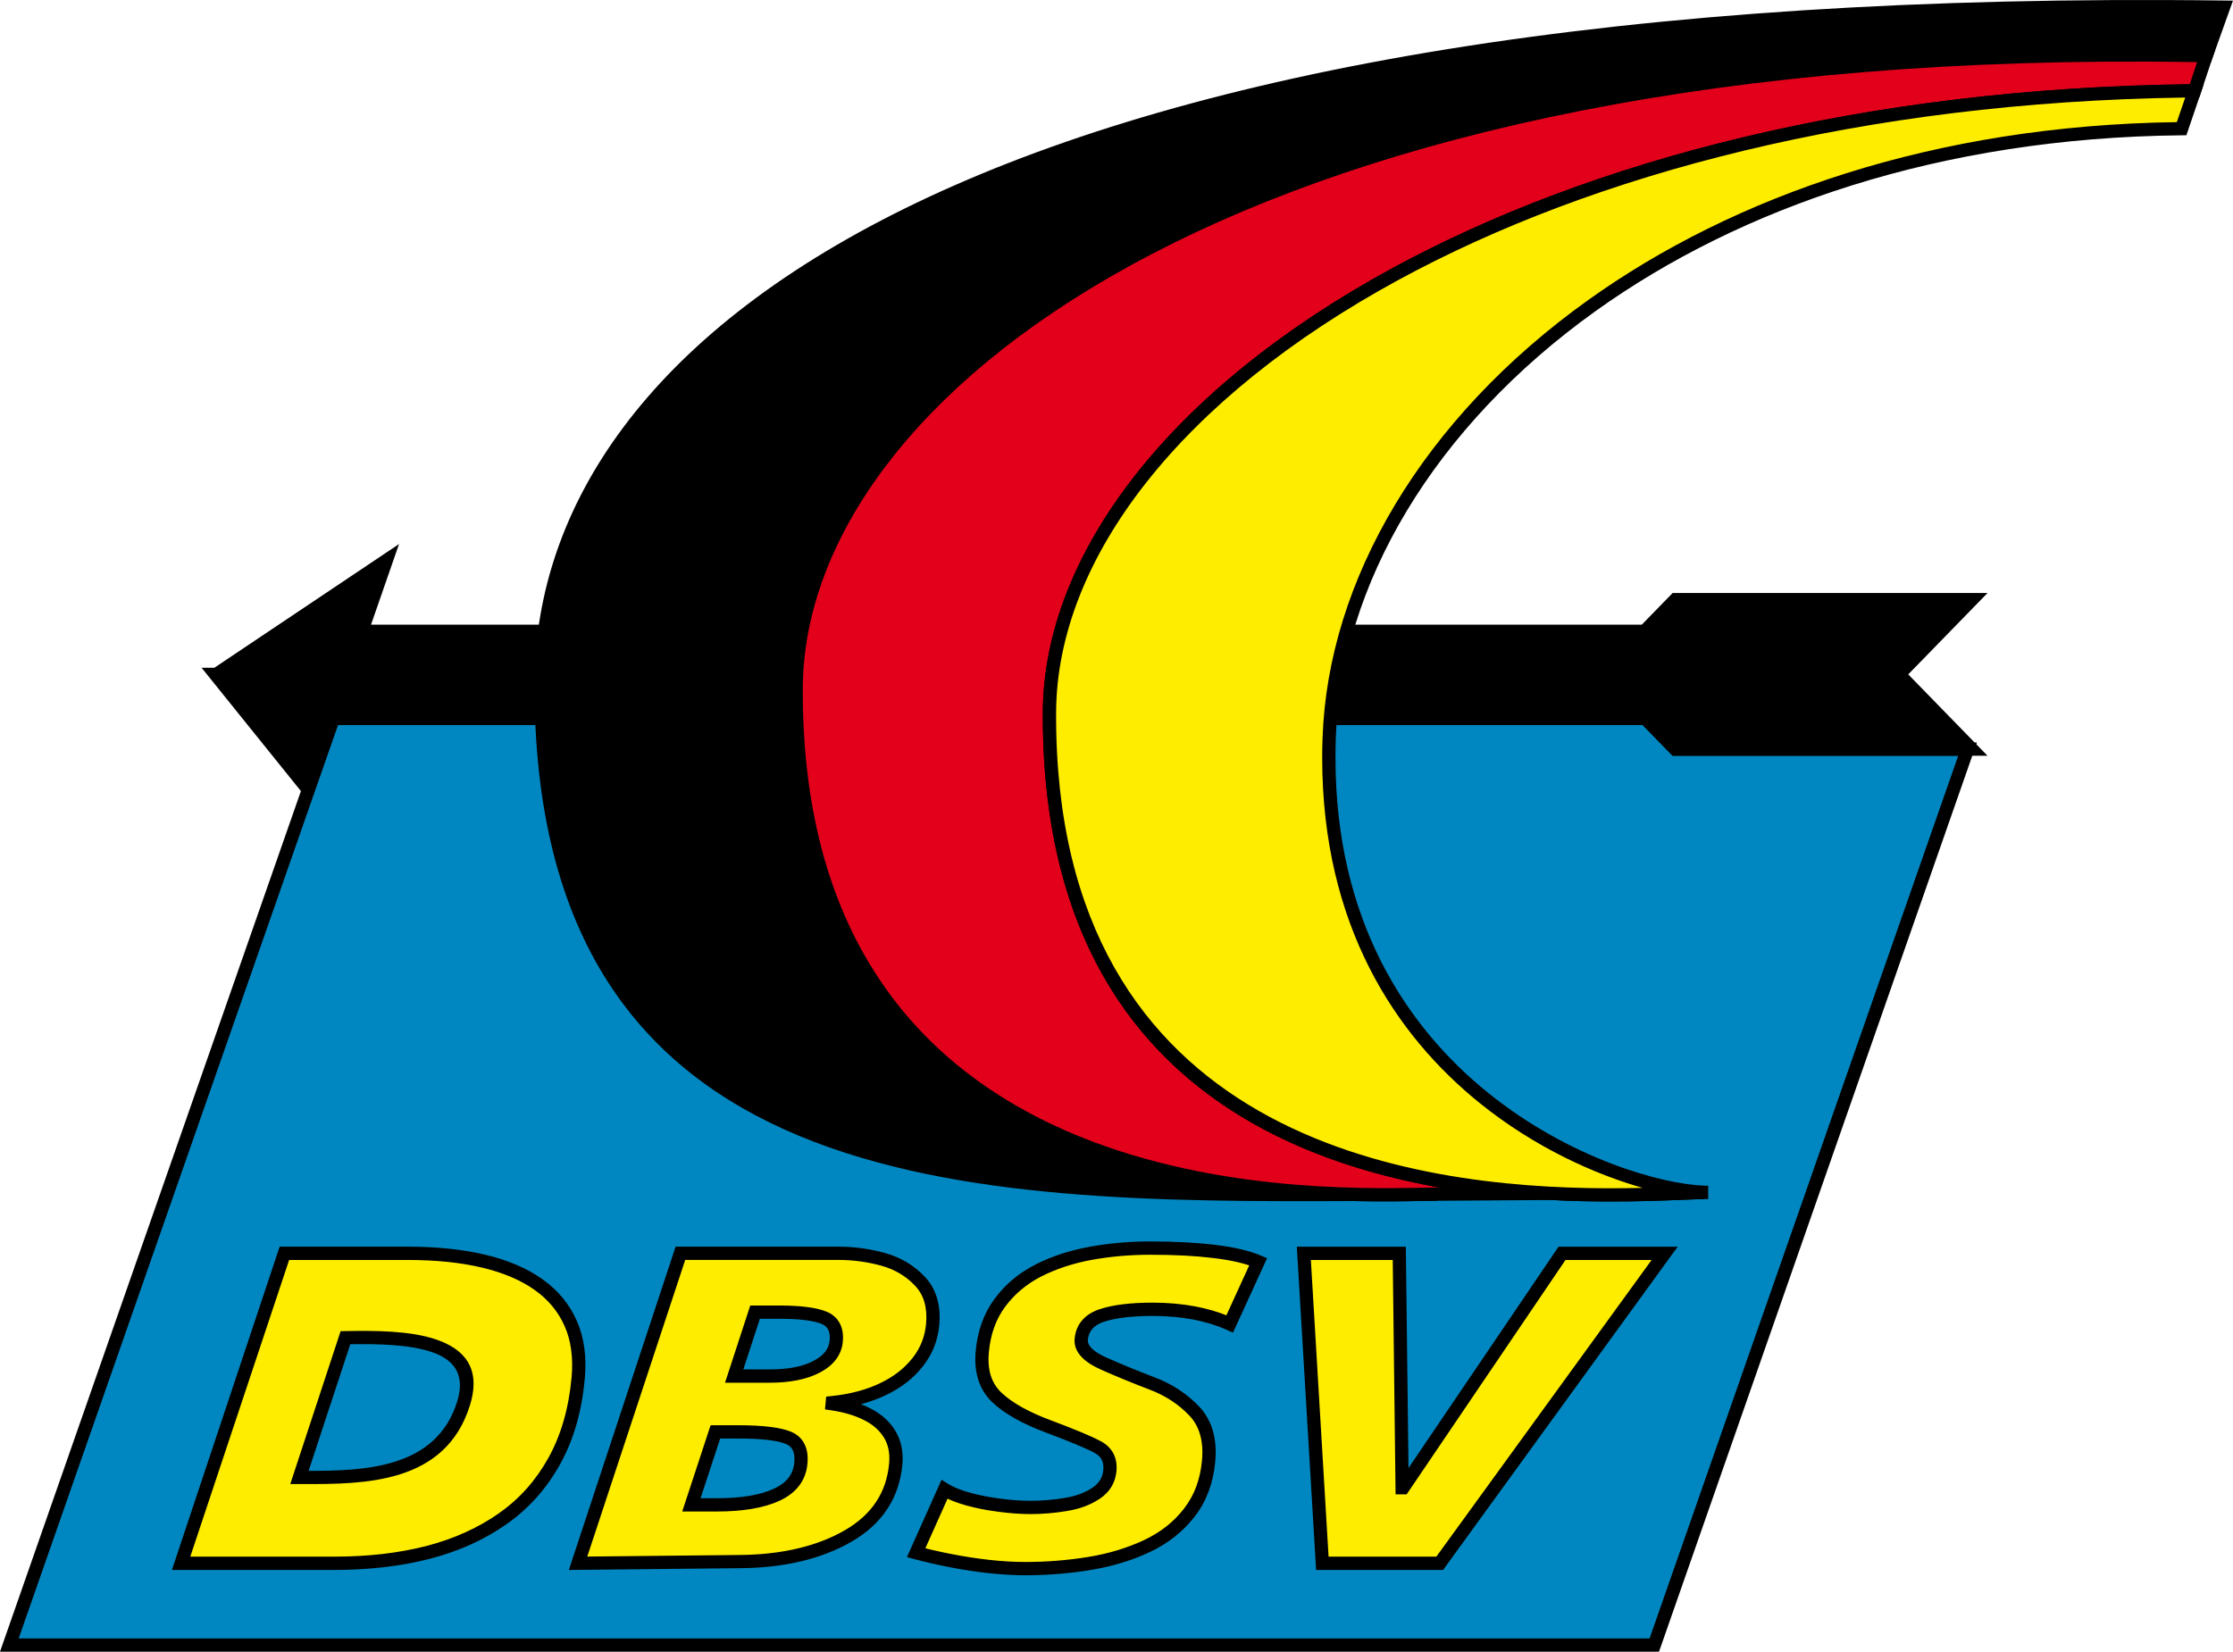
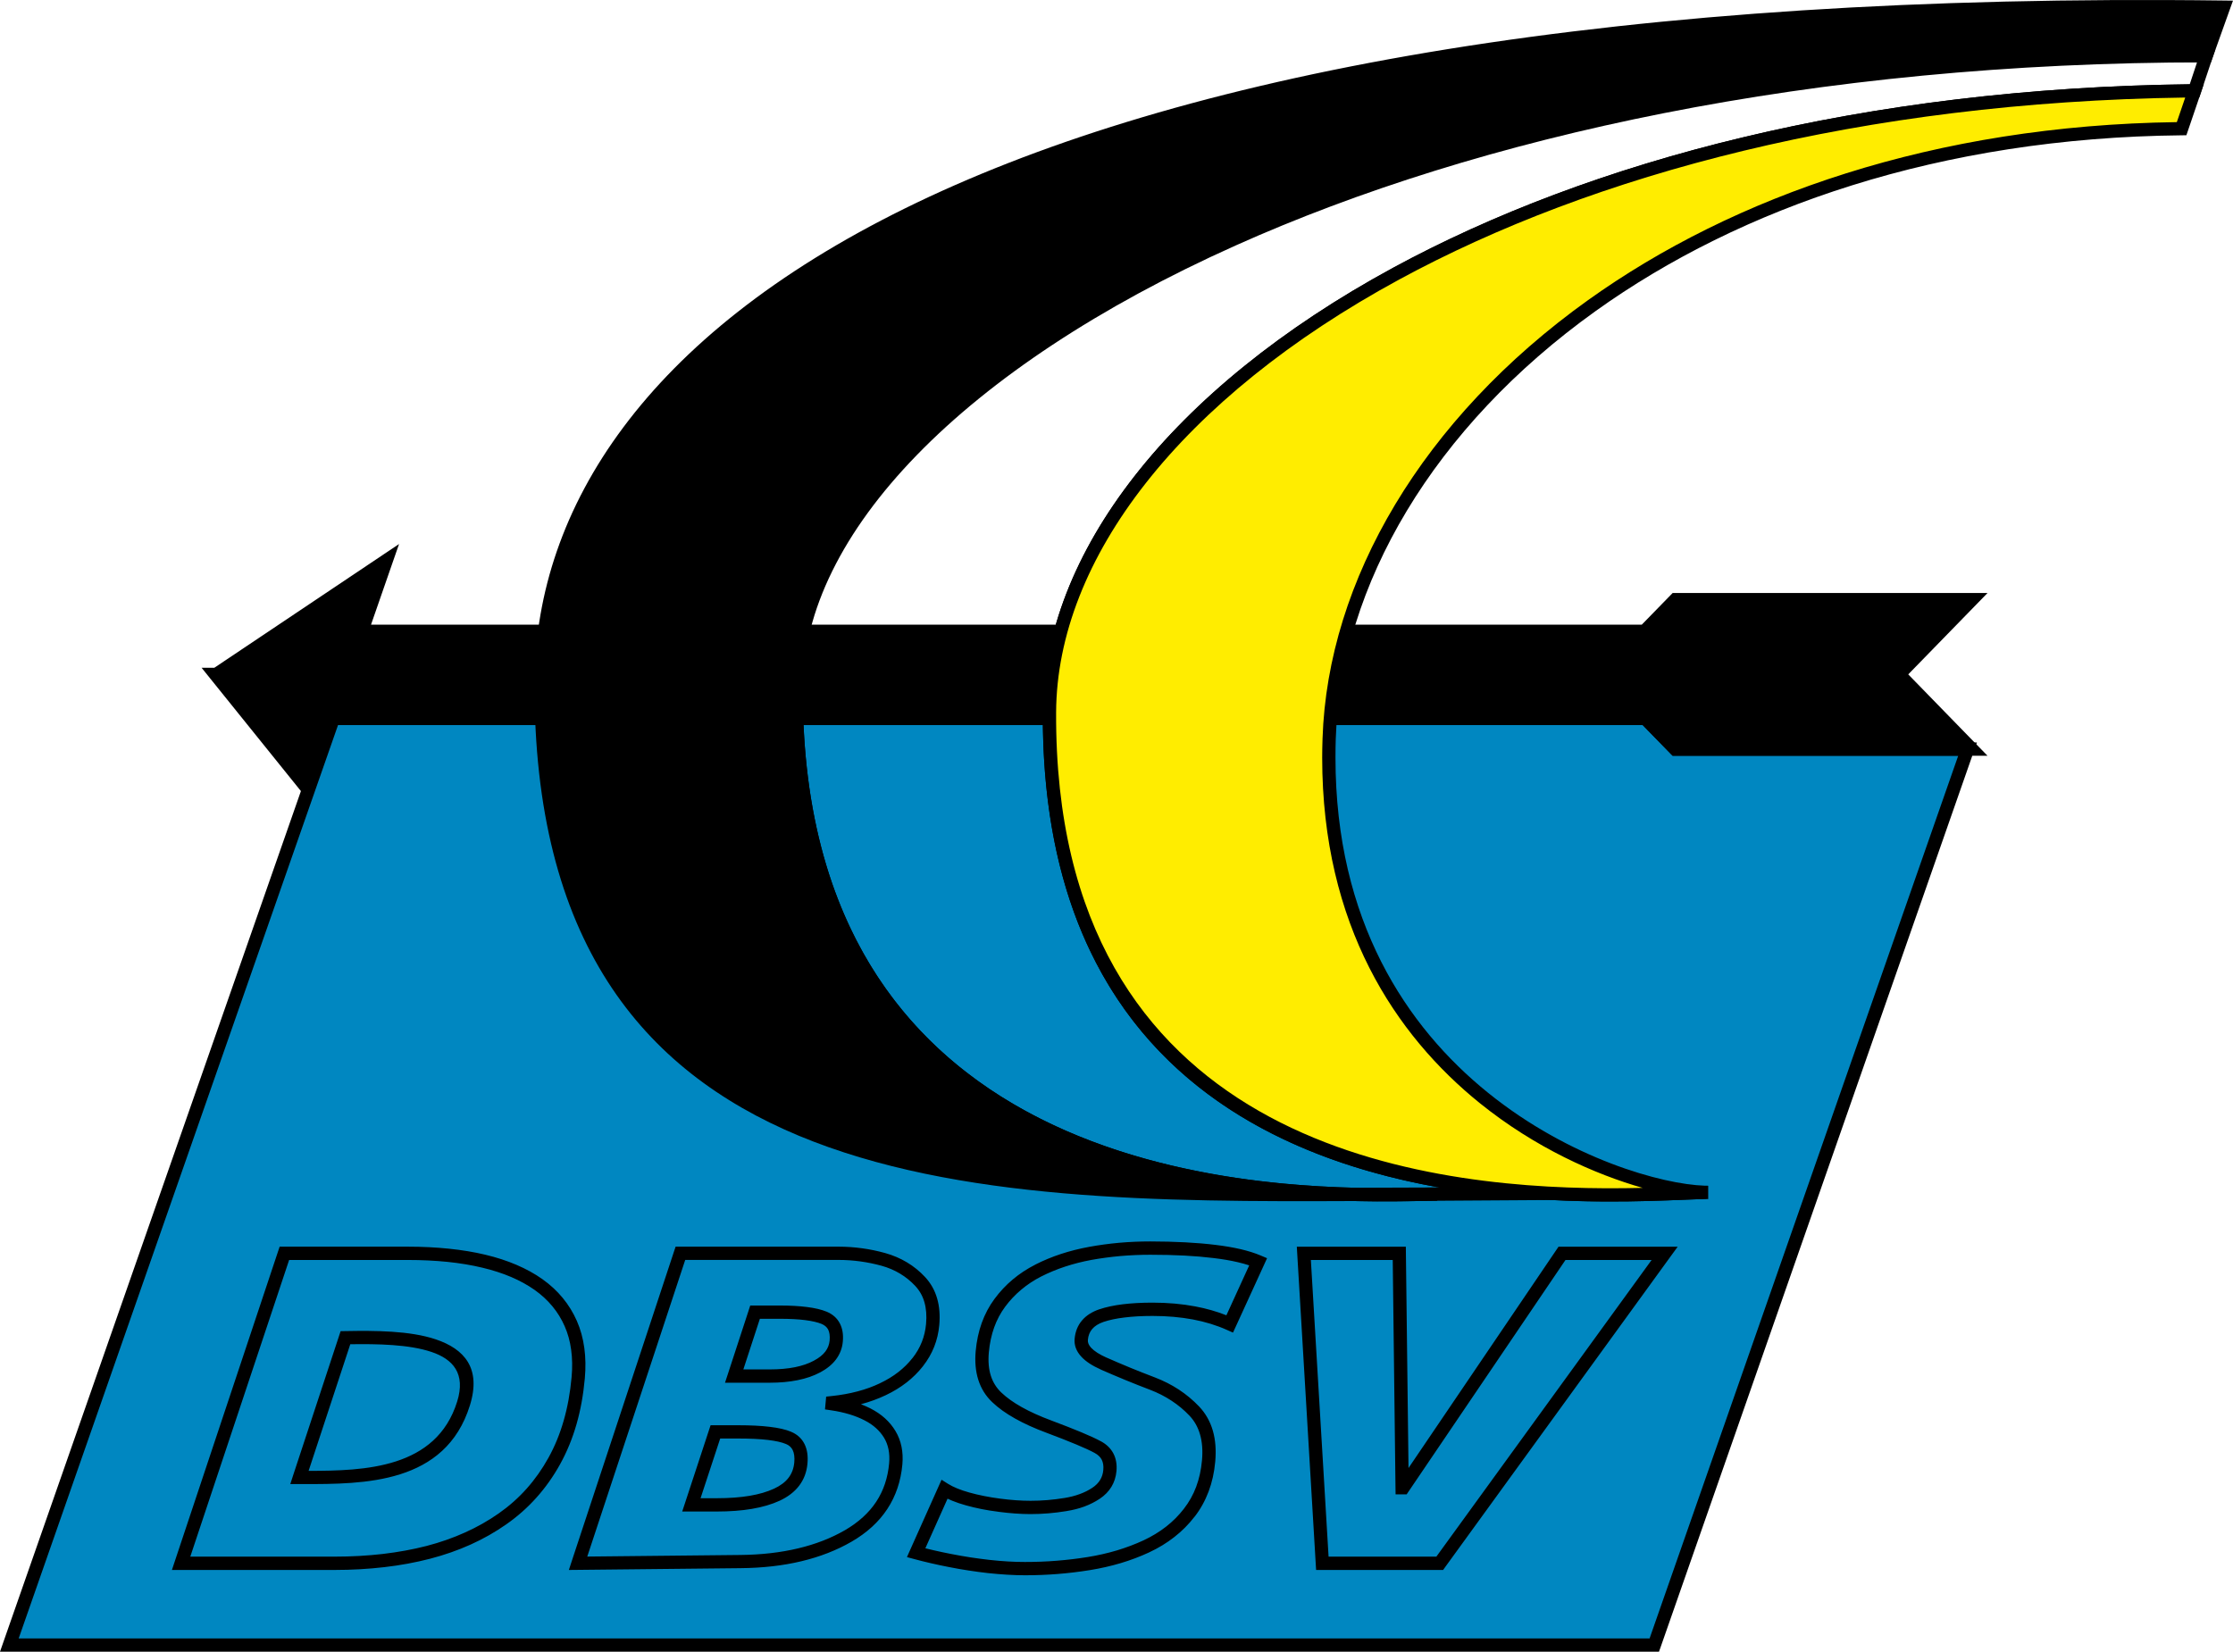
<svg xmlns="http://www.w3.org/2000/svg" version="1.1" id="Ebene_1" x="0px" y="0px" width="145.969px" height="107.999px" viewBox="0 0 145.969 107.999" enable-background="new 0 0 145.969 107.999" xml:space="preserve">
  <g>
    <polygon fill-rule="evenodd" clip-rule="evenodd" fill="#0087C1" points="0.609,107.565 108.139,107.565 128.615,48.983    109.52,48.983 107.559,46.97 21.791,46.97 0.609,107.565  " />
    <path d="M1.221,107.13h106.611l20.174-57.713H109.52h-0.182l-0.129-0.131l-1.832-1.881H22.098L1.221,107.13L1.221,107.13z    M108.139,107.999H0.609H0l0.201-0.576l21.182-60.596l0.102-0.291l0.307-0.002h85.768h0.182l0.129,0.133l1.832,1.881h18.914h0.611   l-0.201,0.578l-20.477,58.582l-0.104,0.291H108.139L108.139,107.999z" />
    <polygon fill-rule="evenodd" clip-rule="evenodd" points="128.893,48.983 109.52,48.983 107.559,46.97 21.631,46.97 20.078,51.54    14.084,44.095 14.141,44.095 25.252,36.651 23.645,41.278 107.504,41.278 109.52,39.208 128.893,39.208 124.135,44.095    128.893,48.983  " />
    <path d="M128.893,49.417H109.52h-0.182l-0.129-0.131l-1.832-1.881H21.941l-1.453,4.273l-0.254,0.748l-0.494-0.615l-5.994-7.443   l-0.568-0.707h0.834l10.998-7.369l1.076-0.721l-0.426,1.223l-1.406,4.049h83.068l1.887-1.936l0.129-0.133h0.182h19.373h1.029   l-0.717,0.736l-4.465,4.584l4.465,4.586l0.717,0.736H128.893L128.893,49.417z M109.701,48.548h18.164l-4.041-4.15l-0.295-0.303   l0.295-0.301l4.041-4.15h-18.164l-1.887,1.938l-0.129,0.131h-0.182H23.645h-0.609l0.199-0.576l1.184-3.404l-9.68,6.486l5.182,6.436   l1.301-3.822l0.1-0.297h0.311h85.928l0.182,0.002l0.129,0.131L109.701,48.548L109.701,48.548z" />
    <path fill-rule="evenodd" clip-rule="evenodd" d="M93.957,78.079c-26.18,0-58.727,2.256-58.582-33.455   c0.09-22.506,28.799-45.193,109.98-44.158l-1.137,3.176c-54.918,0-92.082,22.041-92.172,41.328   C51.879,80.679,88.477,78.079,93.957,78.079L93.957,78.079z" />
    <path d="M93.957,78.513h-0.051c-0.346,0-0.648,0.008-1.012,0.014c-1.064,0.02-2.563,0.047-4.357,0.004   c-25.24,0.113-53.732-0.193-53.596-33.908c0-0.08,0.002-0.158,0.002-0.234c0.143-11.201,7.266-22.414,24.215-30.764   C75.994,5.329,102.57-0.155,141.703,0.003c1.209,0.004,2.428,0.016,3.656,0.031l0.609,0.008l-0.205,0.57l-1.135,3.176l-0.104,0.289   h-0.307c-25.73,0-47.547,4.846-63.455,11.979c-17.857,8.006-28.238,18.861-28.285,28.916c-0.137,29.053,24.441,32.41,36.117,32.693   l0.943-0.006c1.662-0.008,3.309-0.016,4.4-0.016h0.018V78.513L93.957,78.513z M35.807,44.626   c-0.117,28.721,21.301,32.561,43.287,32.996c-12.371-2.195-27.59-9.42-27.48-32.654c0.049-10.4,10.617-21.553,28.797-29.703   c15.949-7.15,37.779-12.018,63.504-12.057l0.826-2.316c-1.021-0.012-2.035-0.02-3.039-0.023   c-38.986-0.156-65.432,5.293-82.16,13.533c-16.613,8.186-23.594,19.111-23.732,29.998C35.807,44.478,35.807,44.552,35.807,44.626   L35.807,44.626z" />
-     <path fill-rule="evenodd" clip-rule="evenodd" fill="#E2001A" d="M93.957,78.079l17.709-0.115c-5.484,0-43.23,4.324-43.063-31.385   c0.09-19.287,29.246-40.184,74.85-40.643l0.766-2.295C80.793,2.378,52.137,25.683,52.047,44.97   C51.879,80.679,88.477,78.079,93.957,78.079L93.957,78.079z" />
    <path d="M93.957,77.646h0.145c-12.217-2.184-26.033-9.264-25.932-31.068c0.049-10.357,8.307-21.148,22.887-29.064   c12.857-6.982,30.656-11.744,52.084-12.004l0.48-1.445c-1.068-0.02-2.127-0.031-3.172-0.035   c-30.154-0.143-52.09,5.395-66.527,13.313c-14.346,7.867-21.254,18.066-21.439,27.338c-0.002,0.102-0.002,0.199-0.004,0.293   C52.322,78.421,84.926,77.81,92.881,77.661c0.482-0.01,0.887-0.018,1.076-0.018V77.646L93.957,77.646z M101.457,77.597l9.91-0.064   L101.457,77.597L101.457,77.597z M111.666,78.396L111.666,78.396v0.002c-0.426,0-0.979,0.023-1.67,0.051   c-1.279,0.051-3.021,0.121-5.082,0.111c-1.086-0.004-2.256-0.033-3.486-0.096l-7.469,0.049h-0.002   c-0.367,0-0.682,0.006-1.063,0.014c-8.129,0.152-41.443,0.775-41.281-33.559c0-0.105,0.002-0.207,0.004-0.305   c0.191-9.568,7.244-20.051,21.889-28.082c14.549-7.98,36.629-13.561,66.947-13.418c1.248,0.006,2.506,0.021,3.775,0.047   l0.588,0.012l-0.186,0.559l-0.766,2.293l-0.098,0.293l-0.311,0.004c-21.412,0.215-39.18,4.949-51.986,11.902   c-14.293,7.762-22.387,18.27-22.434,28.309c-0.121,25.621,19.584,30.344,32.42,31.016L111.666,78.396L111.666,78.396z    M111.666,77.528v0.867V77.528L111.666,77.528z" />
    <path fill-rule="evenodd" clip-rule="evenodd" fill="#FFED00" d="M142.609,8.413l0.844-2.477   c-45.604,0.459-74.76,21.355-74.85,40.643c-0.168,35.709,37.578,31.385,43.063,31.385c-5.484,0-25.523-6.713-24.781-29.66   C87.51,29.026,108.926,8.753,142.609,8.413L142.609,8.413z" />
    <path d="M142.297,7.985l0.549-1.607c-21.139,0.299-38.689,5.008-51.375,11.895c-14.293,7.762-22.387,18.27-22.434,28.309   c-0.133,28.061,23.521,31.055,35.881,31.113c0.879,0.004,1.705-0.006,2.461-0.025c-3.1-0.881-7.029-2.625-10.641-5.537   C91.223,67.685,86.43,60.517,86.43,49.538c0-0.379,0.008-0.795,0.023-1.248c0.334-10.326,6.541-20.922,17.346-28.658   C113.336,12.806,126.463,8.202,142.297,7.985L142.297,7.985z M143.865,6.075l-0.844,2.479l-0.1,0.289l-0.309,0.004   c-15.777,0.158-28.842,4.715-38.309,11.492c-10.582,7.576-16.66,17.92-16.986,27.979c-0.012,0.381-0.018,0.787-0.018,1.221   c0,10.66,4.641,17.611,9.98,21.918c5.346,4.313,11.369,5.98,14.158,6.07c0.043,0.002,0.113,0.002,0.207,0.002h0.02v0.869h-0.014   c-0.424,0.002-0.973,0.023-1.656,0.051c-1.279,0.051-3.02,0.121-5.082,0.111c-12.656-0.059-36.879-3.137-36.744-31.982   c0.049-10.357,8.307-21.148,22.887-29.064c12.922-7.016,30.828-11.791,52.395-12.008l0.609-0.008L143.865,6.075L143.865,6.075z" />
-     <path fill="#FFED00" d="M11.838,102.216L18.59,81.95h8.057c1.891,0,3.549,0.172,4.975,0.512c1.432,0.34,2.625,0.854,3.582,1.529   c0.957,0.68,1.658,1.527,2.107,2.549c0.447,1.02,0.607,2.203,0.486,3.551c-0.188,2.078-0.705,3.885-1.561,5.432   c-0.855,1.543-1.982,2.809-3.387,3.789c-1.4,0.982-3.018,1.711-4.857,2.191c-1.838,0.473-3.883,0.713-6.129,0.713H11.838   L11.838,102.216z M22.582,87.466l-3.008,9.141c3.865,0,9.188,0.104,10.727-4.84C31.629,87.495,26.352,87.397,22.582,87.466   L22.582,87.466z M49.357,85.796l-1.363,4.18h2.328c1.279,0,2.311-0.207,3.086-0.623c0.777-0.412,1.193-0.969,1.256-1.668   c0.07-0.766-0.195-1.27-0.791-1.518c-0.596-0.246-1.563-0.371-2.902-0.371H49.357L49.357,85.796z M37.787,102.216l6.689-20.266   h10.342c0.99,0,1.963,0.133,2.922,0.396c0.961,0.27,1.762,0.754,2.412,1.447c0.648,0.699,0.92,1.635,0.814,2.813   c-0.082,0.91-0.406,1.73-0.977,2.459c-0.572,0.727-1.332,1.32-2.283,1.771c-0.953,0.455-2.059,0.748-3.305,0.877l-0.006,0.072   c0.889,0.129,1.658,0.363,2.307,0.693c0.648,0.332,1.137,0.771,1.461,1.314c0.324,0.541,0.455,1.184,0.389,1.926   c-0.184,2.045-1.221,3.617-3.104,4.709c-1.883,1.088-4.234,1.648-7.051,1.678L37.787,102.216L37.787,102.216z M46.766,93.626   l-1.57,4.771h1.664c1.65,0,2.961-0.221,3.922-0.666c0.965-0.445,1.488-1.135,1.57-2.07c0.076-0.842-0.195-1.393-0.813-1.646   c-0.617-0.26-1.711-0.389-3.273-0.389H46.766L46.766,93.626z M82.246,82.495l-1.861,4.068c-1.42-0.637-3.105-0.953-5.045-0.953   c-1.412,0-2.525,0.139-3.34,0.412c-0.809,0.277-1.25,0.795-1.318,1.553c-0.053,0.598,0.439,1.125,1.471,1.586   c1.031,0.455,2.094,0.891,3.174,1.303s1.994,1.01,2.746,1.801c0.746,0.791,1.061,1.879,0.936,3.264   c-0.119,1.326-0.543,2.451-1.266,3.381c-0.723,0.936-1.656,1.664-2.805,2.199c-1.143,0.533-2.395,0.906-3.766,1.127   c-1.365,0.221-2.754,0.33-4.166,0.33c-0.729,0-1.514-0.047-2.361-0.139c-0.854-0.096-1.693-0.225-2.523-0.389   c-0.836-0.162-1.576-0.334-2.232-0.512l1.85-4.141c0.391,0.246,0.9,0.451,1.518,0.623c0.619,0.174,1.307,0.313,2.055,0.408   c0.752,0.1,1.438,0.148,2.055,0.148c0.75,0,1.512-0.063,2.291-0.191c0.779-0.125,1.439-0.369,1.99-0.734   c0.549-0.367,0.85-0.861,0.906-1.49c0.063-0.699-0.203-1.211-0.791-1.527c-0.588-0.32-1.656-0.762-3.189-1.338   c-1.533-0.568-2.67-1.207-3.418-1.92c-0.742-0.709-1.061-1.701-0.945-2.975c0.113-1.256,0.498-2.324,1.15-3.205   c0.658-0.887,1.492-1.586,2.514-2.109c1.014-0.518,2.154-0.891,3.402-1.121c1.256-0.23,2.561-0.344,3.918-0.344   c1.596,0,2.996,0.07,4.199,0.219C80.592,81.974,81.545,82.198,82.246,82.495L82.246,82.495z M108.816,81.95l-14.703,20.266h-7.672   L85.23,81.95h6.24l0.186,15.326h0.066l10.383-15.326H108.816L108.816,81.95z" />
    <path d="M11.428,102.081l6.752-20.268l0.1-0.299h0.311h8.057c0.951,0,1.852,0.045,2.701,0.133c0.854,0.088,1.646,0.219,2.373,0.393   c0.734,0.174,1.414,0.395,2.033,0.66c0.629,0.268,1.195,0.58,1.699,0.936l0.002,0.002c0.51,0.363,0.953,0.771,1.326,1.225   c0.375,0.453,0.684,0.955,0.926,1.504c0.24,0.547,0.402,1.137,0.488,1.77c0.086,0.621,0.096,1.285,0.033,1.992   c-0.098,1.072-0.277,2.07-0.543,2.996c-0.27,0.936-0.625,1.805-1.07,2.607v0.002c-0.443,0.799-0.957,1.527-1.545,2.184   c-0.586,0.656-1.244,1.24-1.975,1.75c-0.725,0.51-1.502,0.949-2.332,1.324c-0.828,0.373-1.717,0.684-2.662,0.93H28.1   c-0.945,0.244-1.938,0.428-2.975,0.547c-1.039,0.121-2.127,0.184-3.262,0.184H11.838h-0.6L11.428,102.081L11.428,102.081z    M18.9,82.384l-6.461,19.398h9.424c1.107,0,2.164-0.061,3.164-0.176c1.008-0.119,1.961-0.293,2.857-0.523l0,0   c0.893-0.232,1.732-0.527,2.521-0.883s1.52-0.77,2.193-1.242c0.676-0.473,1.285-1.012,1.826-1.619   c0.541-0.605,1.018-1.281,1.43-2.025l0,0c0.412-0.744,0.744-1.553,0.994-2.426c0.254-0.885,0.426-1.828,0.516-2.836   c0.059-0.639,0.049-1.24-0.029-1.801c-0.074-0.553-0.215-1.064-0.424-1.537c-0.207-0.473-0.473-0.904-0.799-1.299   c-0.328-0.396-0.715-0.754-1.16-1.07l0,0c-0.455-0.32-0.967-0.604-1.539-0.848c-0.568-0.242-1.201-0.447-1.893-0.611   c-0.701-0.168-1.455-0.293-2.264-0.377c-0.805-0.082-1.676-0.125-2.611-0.125H18.9L18.9,82.384z M22.898,87.894l-2.725,8.279   c3.66-0.002,8.346-0.143,9.713-4.535c0.568-1.83-0.279-2.768-1.674-3.238C26.738,87.901,24.682,87.868,22.898,87.894L22.898,87.894   z M19.16,96.47l3.01-9.139l0.096-0.293l0.311-0.004c1.92-0.037,4.229-0.029,5.916,0.543c1.855,0.627,2.982,1.877,2.223,4.318   c-1.602,5.148-6.924,5.145-10.904,5.143h-0.236h-0.6L19.16,96.47L19.16,96.47z M49.672,86.231l-1.08,3.309h1.73   c0.617,0,1.166-0.049,1.646-0.145c0.471-0.096,0.883-0.236,1.234-0.426l0.002-0.002c0.334-0.176,0.584-0.377,0.754-0.602   c0.158-0.213,0.25-0.453,0.275-0.719c0.025-0.301-0.008-0.537-0.1-0.717c-0.084-0.158-0.227-0.279-0.428-0.365l0,0   c-0.264-0.107-0.617-0.189-1.064-0.246c-0.455-0.059-1.014-0.088-1.672-0.088H49.672L49.672,86.231z M47.58,89.841l1.365-4.178   l0.098-0.301h0.314h1.613c0.678,0,1.271,0.033,1.781,0.098c0.523,0.066,0.953,0.168,1.285,0.305h0.002   c0.393,0.166,0.682,0.42,0.861,0.766c0.172,0.328,0.238,0.725,0.195,1.191c-0.039,0.434-0.188,0.82-0.445,1.164   c-0.248,0.332-0.596,0.615-1.037,0.85h-0.002c-0.424,0.227-0.914,0.396-1.473,0.508c-0.549,0.111-1.154,0.166-1.816,0.166h-2.328   h-0.6L47.58,89.841L47.58,89.841z M37.373,102.081l6.691-20.268l0.1-0.299h0.313h10.342c0.508,0,1.02,0.035,1.529,0.105   c0.506,0.068,1.008,0.172,1.508,0.311h0.002c0.518,0.145,0.994,0.348,1.428,0.609c0.438,0.262,0.832,0.582,1.184,0.959   c0.371,0.4,0.635,0.865,0.789,1.4c0.152,0.521,0.197,1.102,0.141,1.744c-0.045,0.498-0.156,0.971-0.334,1.42   s-0.422,0.871-0.734,1.268v0.002c-0.309,0.393-0.668,0.75-1.076,1.068h-0.002c-0.404,0.314-0.857,0.59-1.359,0.828h-0.002   c-0.502,0.238-1.041,0.436-1.613,0.588h-0.002c0.219,0.084,0.428,0.176,0.625,0.275c0.357,0.184,0.672,0.396,0.943,0.641   c0.275,0.248,0.506,0.527,0.691,0.838c0.188,0.313,0.32,0.654,0.395,1.027c0.072,0.359,0.092,0.746,0.055,1.158   c-0.1,1.096-0.428,2.066-0.984,2.912c-0.555,0.844-1.334,1.555-2.334,2.135c-0.979,0.566-2.078,0.994-3.293,1.283   c-1.201,0.287-2.525,0.438-3.971,0.451l-10.613,0.111l-0.605,0.006L37.373,102.081L37.373,102.081z M44.791,82.384l-6.402,19.393   l10.006-0.104c1.371-0.014,2.631-0.158,3.777-0.432c1.137-0.27,2.158-0.666,3.061-1.188c0.883-0.514,1.566-1.133,2.045-1.861   c0.477-0.723,0.758-1.561,0.844-2.512c0.029-0.328,0.016-0.633-0.041-0.912c-0.055-0.273-0.15-0.523-0.287-0.752   c-0.141-0.232-0.316-0.445-0.529-0.637c-0.215-0.193-0.467-0.365-0.758-0.512c-0.305-0.156-0.637-0.289-0.996-0.396   c-0.365-0.109-0.756-0.195-1.174-0.256l-0.408-0.061l0.037-0.408l0.008-0.072l0.031-0.355l0.355-0.037   c0.6-0.063,1.166-0.164,1.697-0.305c0.527-0.139,1.016-0.316,1.463-0.531l0.002-0.002c0.445-0.211,0.846-0.453,1.199-0.729l0,0   c0.354-0.275,0.664-0.582,0.928-0.92l0.002,0.002c0.26-0.332,0.463-0.684,0.609-1.055c0.146-0.369,0.238-0.762,0.275-1.174   c0.049-0.535,0.012-1.012-0.109-1.428c-0.115-0.402-0.313-0.752-0.592-1.053c-0.297-0.318-0.627-0.586-0.994-0.807   s-0.773-0.395-1.215-0.518l0,0c-0.459-0.125-0.922-0.221-1.393-0.285c-0.461-0.063-0.932-0.096-1.414-0.096H44.791L44.791,82.384z    M47.078,94.06l-1.283,3.902h1.064c0.805,0,1.52-0.053,2.148-0.158c0.615-0.105,1.146-0.26,1.594-0.467   c0.416-0.193,0.734-0.432,0.951-0.719c0.211-0.279,0.334-0.609,0.369-0.994c0.031-0.34-0.006-0.613-0.105-0.814   c-0.088-0.178-0.234-0.311-0.441-0.395h-0.004c-0.271-0.115-0.66-0.201-1.164-0.262c-0.527-0.063-1.174-0.094-1.941-0.094H47.078   L47.078,94.06z M44.783,98.263l1.568-4.771l0.1-0.301h0.314h1.5c0.797,0,1.479,0.033,2.043,0.102   c0.586,0.068,1.053,0.176,1.398,0.32v0.002c0.408,0.168,0.703,0.439,0.887,0.811c0.172,0.348,0.236,0.771,0.189,1.273   c-0.049,0.551-0.229,1.031-0.541,1.443c-0.307,0.404-0.732,0.73-1.277,0.984c-0.518,0.238-1.123,0.416-1.814,0.533   c-0.682,0.115-1.445,0.172-2.291,0.172h-1.664h-0.6L44.783,98.263L44.783,98.263z M82.641,82.675l-1.861,4.068l-0.18,0.391   l-0.391-0.174c-0.678-0.305-1.422-0.533-2.229-0.686c-0.813-0.152-1.693-0.23-2.641-0.23c-0.688,0-1.301,0.035-1.838,0.102   c-0.531,0.064-0.984,0.16-1.361,0.287l0,0c-0.33,0.113-0.58,0.27-0.746,0.467c-0.162,0.189-0.256,0.428-0.281,0.713   c-0.016,0.172,0.057,0.342,0.213,0.512c0.207,0.221,0.539,0.434,1,0.641v-0.002c0.535,0.236,1.055,0.457,1.561,0.666   c0.502,0.205,1.033,0.416,1.594,0.629c0.57,0.217,1.096,0.484,1.58,0.801c0.484,0.318,0.926,0.688,1.326,1.107l0.002,0.002   c0.422,0.447,0.721,0.977,0.896,1.588c0.17,0.592,0.221,1.262,0.154,2.01c-0.063,0.703-0.207,1.355-0.432,1.953   c-0.229,0.607-0.535,1.162-0.922,1.658l-0.002-0.002c-0.383,0.496-0.822,0.938-1.318,1.324c-0.492,0.387-1.041,0.721-1.645,1.002   l-0.002,0.002c-0.592,0.275-1.209,0.508-1.855,0.701c-0.641,0.191-1.314,0.344-2.023,0.459c-0.703,0.113-1.402,0.197-2.1,0.252   c-0.709,0.057-1.42,0.084-2.135,0.084c-0.361,0-0.748-0.012-1.162-0.037c-0.4-0.023-0.816-0.059-1.246-0.104h-0.002   c-0.439-0.049-0.869-0.107-1.285-0.172c-0.426-0.064-0.85-0.139-1.271-0.223l0,0c-0.42-0.08-0.818-0.166-1.197-0.254   c-0.385-0.088-0.74-0.178-1.066-0.266l-0.49-0.131l0.207-0.465l1.852-4.139l0.203-0.455l0.422,0.266   c0.176,0.109,0.379,0.211,0.605,0.303c0.234,0.096,0.5,0.186,0.797,0.268c0.297,0.084,0.617,0.16,0.959,0.227   c0.342,0.068,0.688,0.125,1.035,0.17h0.002c0.355,0.047,0.703,0.084,1.043,0.107c0.33,0.023,0.648,0.035,0.955,0.035   c0.365,0,0.732-0.014,1.1-0.045c0.377-0.031,0.75-0.078,1.121-0.139h0.002c0.359-0.059,0.691-0.143,1-0.258   c0.299-0.109,0.572-0.246,0.818-0.41l0,0c0.221-0.146,0.391-0.318,0.508-0.512c0.117-0.191,0.186-0.408,0.207-0.654   c0.025-0.266-0.012-0.49-0.105-0.672c-0.09-0.174-0.244-0.32-0.459-0.436l-0.002-0.002c-0.277-0.152-0.678-0.336-1.199-0.553   c-0.541-0.227-1.186-0.479-1.934-0.76c-0.791-0.293-1.479-0.604-2.064-0.934c-0.602-0.336-1.102-0.695-1.502-1.078   c-0.426-0.406-0.729-0.893-0.908-1.461c-0.174-0.551-0.23-1.172-0.17-1.865c0.061-0.666,0.191-1.281,0.396-1.85   c0.207-0.576,0.486-1.102,0.838-1.576c0.35-0.473,0.746-0.895,1.189-1.266c0.441-0.371,0.932-0.693,1.475-0.971v-0.002   c0.525-0.268,1.082-0.498,1.67-0.693c0.582-0.191,1.201-0.348,1.852-0.467s1.305-0.207,1.961-0.266   c0.666-0.059,1.346-0.088,2.035-0.088c0.791,0,1.547,0.02,2.27,0.057c0.719,0.037,1.381,0.094,1.982,0.168l0,0   c0.611,0.072,1.162,0.168,1.652,0.281c0.5,0.117,0.939,0.256,1.316,0.416l0.412,0.174L82.641,82.675L82.641,82.675z M80.168,86.001   l1.492-3.264c-0.229-0.076-0.482-0.146-0.76-0.211c-0.457-0.107-0.977-0.195-1.559-0.266H79.34   c-0.602-0.074-1.242-0.129-1.922-0.164c-0.678-0.035-1.42-0.053-2.225-0.053c-0.666,0-1.32,0.029-1.959,0.084   c-0.648,0.059-1.275,0.143-1.881,0.252c-0.602,0.111-1.18,0.258-1.736,0.441c-0.545,0.18-1.063,0.395-1.547,0.641h-0.002   c-0.479,0.244-0.914,0.531-1.311,0.865c-0.393,0.328-0.744,0.701-1.051,1.115c-0.301,0.406-0.541,0.857-0.719,1.352   c-0.178,0.5-0.295,1.043-0.348,1.633c-0.053,0.58-0.008,1.09,0.131,1.529c0.137,0.426,0.363,0.789,0.682,1.094   c0.348,0.332,0.789,0.648,1.328,0.951c0.555,0.311,1.201,0.604,1.943,0.879c0.785,0.295,1.441,0.551,1.963,0.77   c0.541,0.225,0.967,0.422,1.279,0.592v-0.002c0.373,0.201,0.646,0.469,0.82,0.805c0.17,0.328,0.236,0.711,0.197,1.145   c-0.035,0.381-0.145,0.725-0.33,1.029c-0.184,0.303-0.439,0.563-0.768,0.783h-0.002c-0.303,0.201-0.635,0.369-0.998,0.504   c-0.354,0.131-0.742,0.229-1.16,0.295v0.002c-0.408,0.066-0.805,0.117-1.191,0.148c-0.395,0.033-0.785,0.049-1.17,0.049   c-0.316,0-0.654-0.012-1.016-0.039c-0.34-0.023-0.705-0.063-1.096-0.113v-0.002c-0.391-0.049-0.754-0.107-1.09-0.174   c-0.352-0.07-0.693-0.152-1.023-0.244c-0.32-0.09-0.619-0.189-0.893-0.301c-0.105-0.045-0.207-0.09-0.305-0.135l-1.451,3.244   c0.178,0.043,0.357,0.088,0.541,0.129c0.365,0.084,0.754,0.168,1.17,0.248h0.002c0.406,0.08,0.818,0.152,1.234,0.217   c0.422,0.064,0.84,0.119,1.252,0.166l0,0c0.418,0.045,0.818,0.08,1.203,0.102c0.375,0.023,0.744,0.033,1.111,0.033   c0.697,0,1.387-0.025,2.066-0.08c0.691-0.055,1.369-0.135,2.031-0.242s1.301-0.252,1.912-0.434c0.607-0.184,1.188-0.402,1.74-0.658   l0,0c0.543-0.254,1.035-0.553,1.477-0.898c0.439-0.344,0.826-0.732,1.166-1.172v-0.002c0.336-0.432,0.604-0.908,0.797-1.426   c0.197-0.529,0.326-1.104,0.381-1.729c0.059-0.635,0.016-1.201-0.127-1.695c-0.137-0.477-0.367-0.889-0.693-1.232   c-0.35-0.369-0.74-0.693-1.172-0.977c-0.43-0.283-0.9-0.521-1.412-0.717c-0.52-0.197-1.057-0.41-1.615-0.639   c-0.553-0.229-1.08-0.451-1.58-0.672v-0.002c-0.57-0.254-1-0.533-1.283-0.842c-0.334-0.357-0.48-0.75-0.443-1.176   c0.043-0.473,0.203-0.871,0.482-1.199c0.271-0.32,0.648-0.563,1.127-0.727h0.004c0.438-0.148,0.949-0.258,1.533-0.33   c0.574-0.07,1.223-0.107,1.943-0.107c0.994,0,1.928,0.082,2.801,0.248C78.861,85.558,79.537,85.751,80.168,86.001L80.168,86.001z    M109.168,82.204L94.465,102.47l-0.129,0.182h-0.223h-7.672h-0.408l-0.025-0.41l-1.209-20.266l-0.027-0.461h0.459h6.24h0.428   l0.004,0.43l0.17,14.043l9.676-14.279l0.131-0.193h0.227h6.711h0.852L109.168,82.204L109.168,82.204z M93.893,101.782   l14.072-19.398h-5.631L92.08,97.519l-0.129,0.191h-0.229h-0.066h-0.428l-0.006-0.428l-0.18-14.898h-5.352l1.158,19.398H93.893   L93.893,101.782z" />
  </g>
</svg>